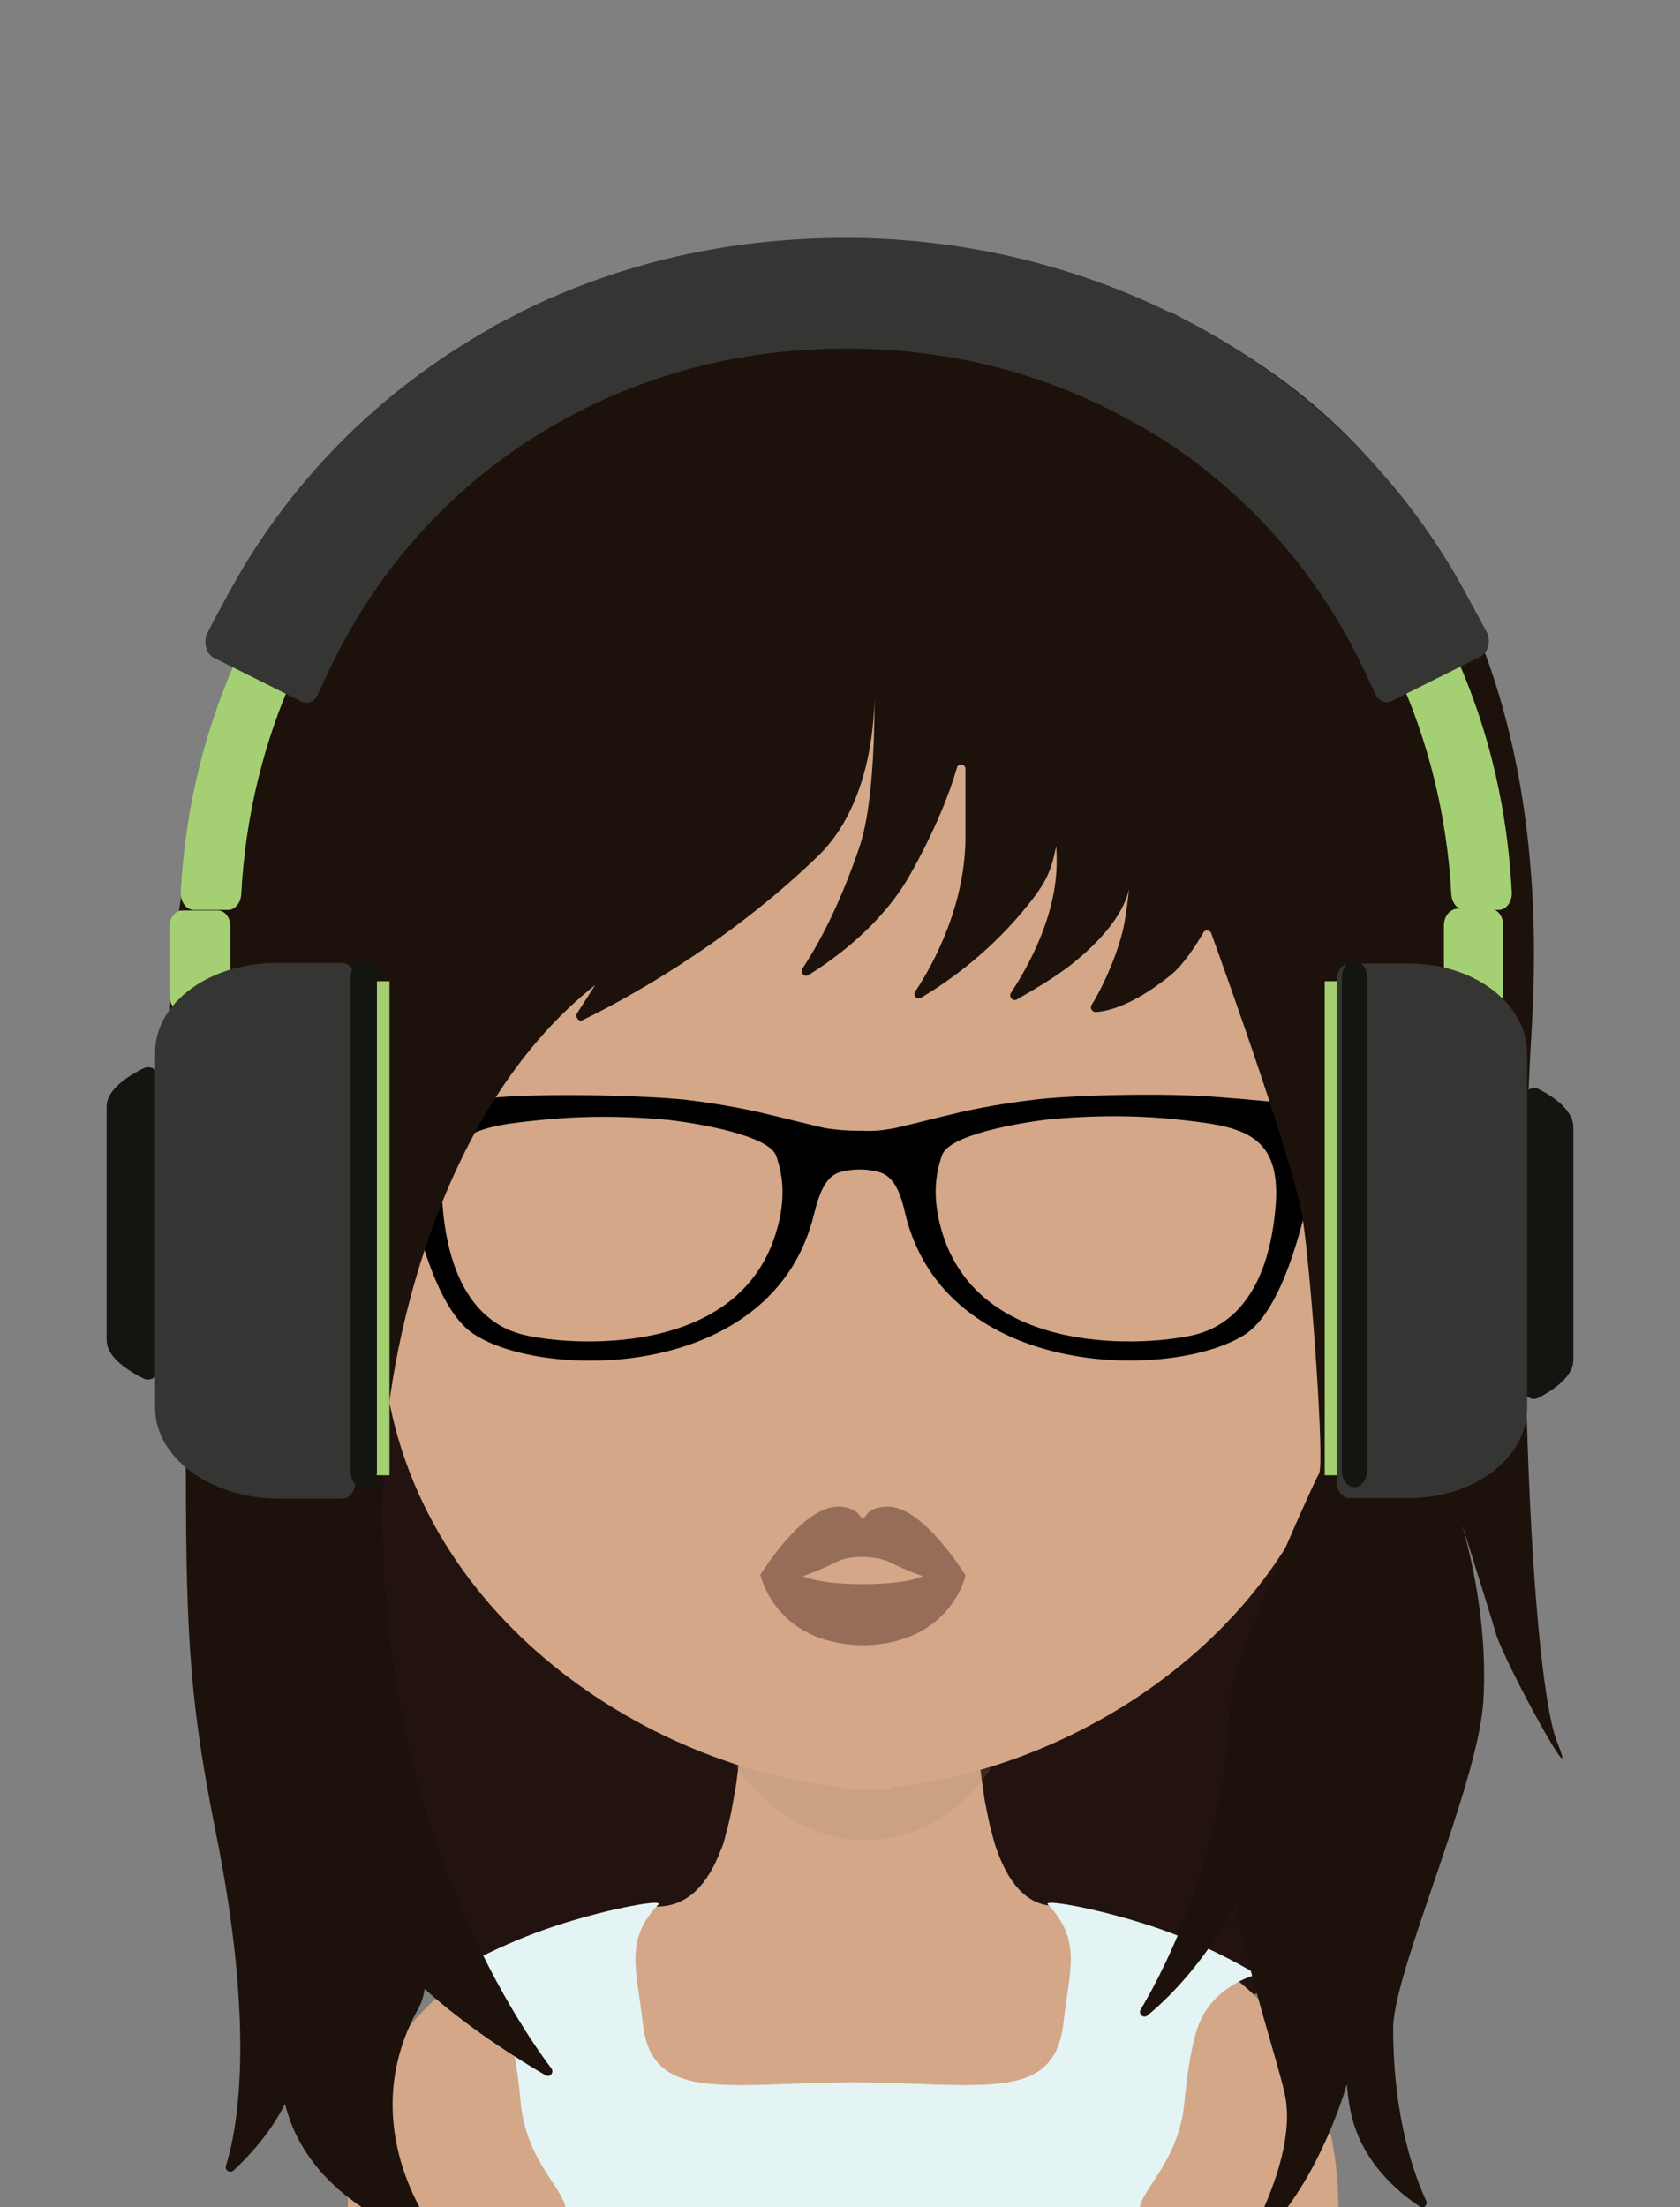
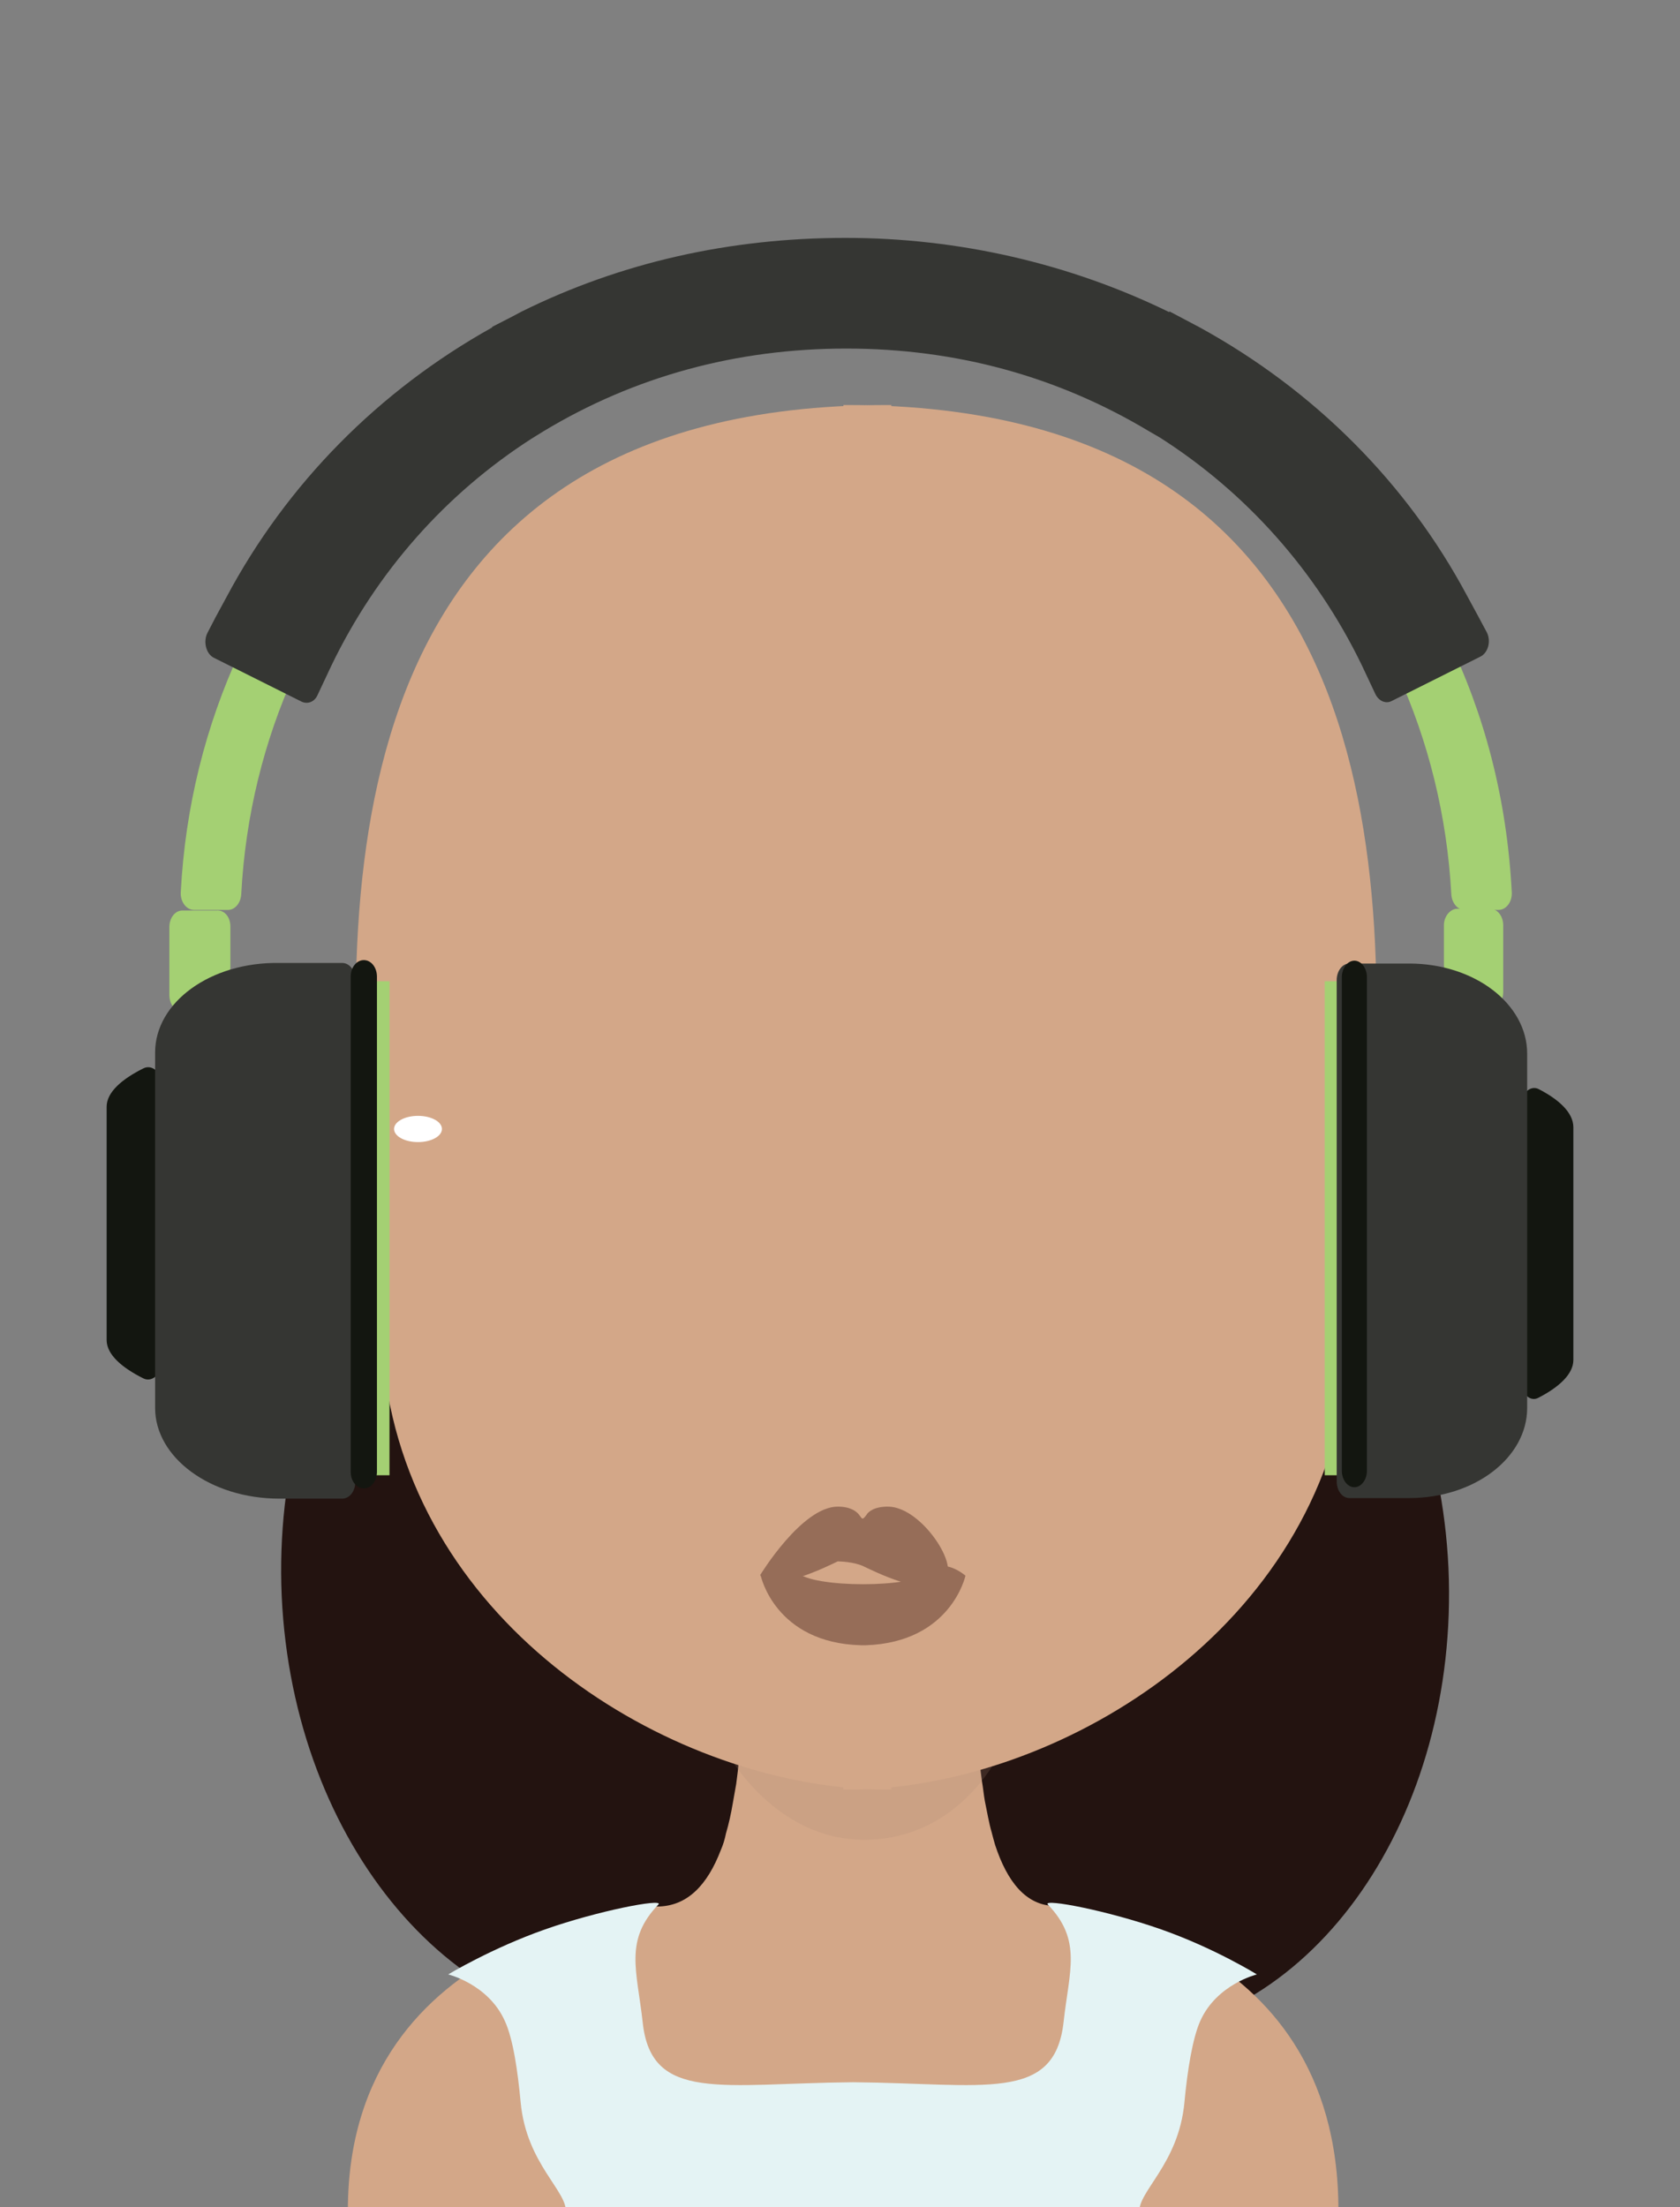
<svg xmlns="http://www.w3.org/2000/svg" xmlns:xlink="http://www.w3.org/1999/xlink" version="1.1" id="Capa_1" x="0px" y="0px" viewBox="0 0 294.6 386.9" style="enable-background:new 0 0 294.6 386.9;" xml:space="preserve">
  <rect x="0" y="0" width="294.6" height="386.9" fill="#808080" stroke="none" />
  <style type="text/css">
	.st0{clip-path:url(#SVGID_2_);}
	.st1{fill:#231310;}
	.st2{fill:#D3A788;}
	.st3{fill:#E4F3F4;}
	.st4{opacity:0.75;}
	.st5{opacity:0.26;clip-path:url(#SVGID_5_);fill:#AA8974;}
	.st6{fill:none;}
	.st7{fill:#FFFFFF;}
	.st8{fill:#966D58;}
	.st9{fill:#1D110B;}
	.st10{fill:#A4D073;}
	.st11{fill:#353633;}
	.st12{fill:#131610;}
</style>
  <g>
    <defs>
      <rect id="SVGID_1_" width="294.6" height="386.9" />
    </defs>
    <clipPath id="SVGID_2_">
      <use xlink:href="#SVGID_1_" style="overflow:visible;" />
    </clipPath>
    <g class="st0">
      <path class="st1" d="M189.9,199.2c-15,0.8-28.4,8.7-38.5,21c-11.7-14.6-27.7-23.3-45-22.4c-33.4,1.8-58.9,38.5-57,82    c2,43.5,30.7,77.4,64.1,75.7c15-0.8,28.4-8.7,38.5-21c11.7,14.6,27.7,23.3,45,22.4c33.4-1.8,58.9-38.5,57-82    C252,231.3,223.3,197.4,189.9,199.2z" />
      <path class="st2" d="M151.7,295.6V388H63.2c-1.4-0.3-2.2-0.5-2.2-0.5c0-49.6,54.2-53.3,54.2-53.3c5.4,0,8.9-3.9,11.2-9.9    c0.4-0.9,0.7-1.9,0.9-2.9c0.5-1.7,0.9-3.5,1.2-5.3c0.2-1.1,0.4-2.2,0.6-3.4c0.8-5.7,1-11.8,1-17.7    C130.2,294.9,142.1,295.6,151.7,295.6" />
      <path class="st2" d="M234.7,387.4c0,0-0.7,0.2-1.9,0.5h-81.6v-92.4h0.2c8.8,0,19.8-0.7,19.8-0.7c0,5.8,0.2,11.9,1,17.5    c0.2,1.1,0.3,2.3,0.5,3.4c0.4,1.9,0.7,3.8,1.2,5.5v0c0.2,0.8,0.4,1.5,0.6,2.2c2.1,6.4,5.4,10.7,10.6,10.7    C184.9,334.2,234.7,337.9,234.7,387.4" />
      <path class="st3" d="M203.6,338.2c-9.4-3.3-20.5-5.4-19.9-4.4c6.1,6.3,3.8,11.6,2.8,20.7c-1.6,14.1-13.9,10.7-36.9,10.5    c-23,0.2-35.4,3.6-36.9-10.5c-1-9.1-3.3-14.4,2.8-20.7c0.6-1-10.5,1.1-19.9,4.4c-9.4,3.3-17,7.9-17,7.9s7,1.7,9.9,8.1    c1.5,3.2,2.3,9,2.8,14.3c1,10.9,8.4,15.7,7.9,19.4h50.3h50.3c-0.4-3.7,6.9-8.5,7.9-19.4c0.5-5.4,1.4-11.2,2.8-14.3    c2.9-6.4,9.9-8.1,9.9-8.1S213,341.5,203.6,338.2z" />
      <g class="st4">
        <defs>
          <rect id="SVGID_4_" x="127.6" y="289.9" class="st4" width="47.7" height="32.6" />
        </defs>
        <clipPath id="SVGID_5_">
          <use xlink:href="#SVGID_4_" style="overflow:visible;" />
        </clipPath>
        <path class="st5" d="M175.3,307.4L175.3,307.4c-2.1,4-9.4,15.1-23.8,15.1h-0.1c-13.7-0.1-21.7-11.6-23.7-14.9     c0.5-3.3,0.9-6.9,1.2-10.6c0.2-2.2,0.4-4.5,0.5-6.7c6.7,1.9,13.9,3.1,21.7,3.3h0.3c8-0.1,15.3-1.4,22.2-3.5     c0.2,2.2,0.4,4.4,0.5,6.6C174.5,300.3,174.8,304,175.3,307.4" />
      </g>
      <path class="st2" d="M155.5,71C60,71,59.4,152.7,63.7,206.2c-6.5-12.7-25.9-8.8-24.3,11.2c1.5,19.2,28.9,29.2,28.6,26.9    c7.8,44,52.8,69.4,87.6,69.4c0.2,0,0.5,0,0.7,0V71C156,71,155.8,71,155.5,71" />
      <path class="st2" d="M148.6,71c95.2,0,95.7,81.7,91.5,135.2c6.5-12.7,25.8-8.8,24.3,11.2c-1.5,19.2-28.8,29.2-28.5,26.9    c-7.8,44-52.6,69.4-87.3,69.4c-0.2,0-0.5,0-0.7,0V71C148.1,71,148.3,71,148.6,71" />
      <path class="st6" d="M236.3,357.1c0-6.5-1.3-23.6-1.3-23.6s-5.4,19.3,1.3,31C236.3,361.8,236.3,359.3,236.3,357.1z" />
      <path class="st6" d="M237.4,177.5c0,1.5-0.1,2.9-0.1,4.3C237.4,180.4,237.4,178.9,237.4,177.5z" />
      <path class="st6" d="M236.3,357.1c0-6.5-1.3-23.6-1.3-23.6s-5.4,19.3,1.3,31C236.3,361.8,236.3,359.3,236.3,357.1z" />
      <path class="st6" d="M237.4,177.5c0,1.5-0.1,2.9-0.1,4.3C237.4,180.4,237.4,178.9,237.4,177.5z" />
      <path class="st6" d="M69.2,177.8c0,1.2,0.1,2.5,0.1,3.7C69.2,180.3,69.2,179,69.2,177.8z" />
      <path class="st6" d="M45.9,329.8c0.2-6.2,0.7-14.6,0.7-14.6S38.8,314.7,45.9,329.8z" />
      <path class="st6" d="M95.6,368.7c1.5,1.6,4.7,5.7,8.4,16.4C103.6,376.6,97.9,370.8,95.6,368.7z" />
      <path class="st6" d="M95.6,368.7c-0.7-0.7-1-0.9-1-0.9S94.9,368.1,95.6,368.7z" />
      <path class="st6" d="M71.2,329.7c0,0-0.6,18-0.3,24.4c0.1,1.4,0.2,2.7,0.3,4C75.8,346.4,71.2,329.7,71.2,329.7z" />
-       <path class="st6" d="M211.7,371.6c0,0-1.6,3.1-1,7.3C213.8,373.5,211.7,371.6,211.7,371.6z" />
      <g>
        <defs>
          <rect id="SVGID_3_" x="68.5" y="190.9" width="67.1" height="60.9" />
        </defs>
        <clipPath id="SVGID_6_">
          <use xlink:href="#SVGID_3_" style="overflow:visible;" />
        </clipPath>
      </g>
      <path class="st6" d="M91.6,380.1c-0.7-0.7-1-0.9-1-0.9S90.9,379.5,91.6,380.1z" />
      <path class="st6" d="M95.6,368.7c1.5,1.6,4.7,5.7,8.4,16.4C103.6,376.6,97.9,370.8,95.6,368.7z" />
      <path class="st6" d="M95.6,368.7c-0.7-0.7-1-0.9-1-0.9S94.9,368.1,95.6,368.7z" />
      <path class="st6" d="M71.2,329.7c0,0-0.6,18-0.3,24.4c0.1,1.4,0.2,2.7,0.3,4C75.8,346.4,71.2,329.7,71.2,329.7z" />
      <path class="st6" d="M211.7,371.6c0,0-1.6,3.1-1,7.3C213.8,373.5,211.7,371.6,211.7,371.6z" />
-       <path d="M234.9,195.1c-0.5-0.8-9.6-1.9-21.4-2.8c-10-0.8-26.1-0.3-32.4,0.5c-2.6,0.3-7.4,1-12,2c-5.2,1.2-10.4,2.6-12.5,3    c-2.1,0.4-3.7,0.5-5.4,0.4v0c-0.1,0-0.3,0-0.4,0c-0.1,0-0.3,0-0.4,0v0c-1.7,0-3.3-0.1-5.4-0.4c-2.1-0.4-7.3-1.8-12.6-3    c-4.6-1-9.4-1.7-12-2c-6.3-0.7-22.4-1.2-32.5-0.5c-11.9,0.9-21,2-21.4,2.8c-0.3,0.6-1,7.6-0.1,8.4c0.9,0.8,4.3,2.3,5.1,4.8    c0.8,2.5,4.1,20.6,11.5,25.5c12.1,8.1,52.8,8.5,59.8-21.2c1-4,2.2-6.4,4.4-7.1c0.9-0.3,2.2-0.5,3.6-0.5c1.3,0,2.6,0.2,3.5,0.5    c2.2,0.7,3.5,3,4.4,7.1c7,29.6,47.7,29.3,59.8,21.2c7.3-5,10.6-23,11.4-25.5c0.8-2.5,4.2-4,5.1-4.8    C235.9,202.7,235.2,195.7,234.9,195.1z M136.3,215.3c-6.3,23.2-37,20.5-44.4,18.7c-3.3-0.8-12.8-3.8-14.3-22.7    c-1.1-13.1,6.6-13.9,17.5-15c8.9-0.9,16.7-0.5,22,0c5.3,0.6,17.7,2.7,19,6.3C137.4,206.2,137.7,210.3,136.3,215.3z M223.7,211.3    c-1.5,18.9-11.1,21.9-14.3,22.7c-7.4,1.8-38,4.5-44.4-18.7c-1.4-5.1-1.1-9.2,0.2-12.8c1.2-3.6,13.6-5.7,18.9-6.3    c5.3-0.5,13.2-0.9,22,0C217.1,197.4,224.7,198.2,223.7,211.3z" />
      <ellipse class="st7" cx="73.3" cy="197.9" rx="4.2" ry="2.3" />
-       <path class="st8" d="M155.7,264.1c-2.3,0-3.4,0.8-3.8,1.5c-0.3,0.4-0.4,0.5-0.6,0.6c-0.2,0-0.3-0.2-0.6-0.6    c-0.5-0.7-1.6-1.5-3.8-1.5c-6.3,0-13.6,12-13.6,12c2,3.4,11.9-1.6,13.6-2.4c1.6-0.8,3.9-0.8,4.4-0.8c0.5,0,2.8,0.1,4.4,0.8    c1.7,0.8,11.6,5.8,13.6,2.4C169.3,276.2,162,264.1,155.7,264.1z" />
+       <path class="st8" d="M155.7,264.1c-2.3,0-3.4,0.8-3.8,1.5c-0.3,0.4-0.4,0.5-0.6,0.6c-0.2,0-0.3-0.2-0.6-0.6    c-0.5-0.7-1.6-1.5-3.8-1.5c-6.3,0-13.6,12-13.6,12c2,3.4,11.9-1.6,13.6-2.4c0.5,0,2.8,0.1,4.4,0.8    c1.7,0.8,11.6,5.8,13.6,2.4C169.3,276.2,162,264.1,155.7,264.1z" />
      <path class="st8" d="M169.3,276.2c0,0-3.9-3.4-6.4-0.6c-2.5,2.8-20.6,2.8-23.1,0c-2.5-2.8-6.4,0.6-6.4,0.6s2.5,11.8,17.6,12.2    c0,0,0,0,0,0c0.1,0,0.3,0,0.4,0c0.1,0,0.3,0,0.4,0c0,0,0,0,0,0C166.8,287.9,169.3,276.2,169.3,276.2z" />
-       <path class="st9" d="M158,43.4c1.5,0,118.6,2,110.6,136.8c-3,49.9,0,114.4,4.5,125.3c4.4,10.9-9.3-14.1-10.8-19.2    c-1.5-5.2-7.3-23.4-7.3-23.4s6.3,17,5.1,35.5c-1,14.7-15.8,47.4-15.8,57.1c0,15.9,3.8,26,5.8,30.3c0.3,0.7-0.5,1.5-1.1,1    c-3.7-2.4-10.5-8-12.2-16.9c-1.8-9.2,0.2-16.2,1.5-19.2c0.1-0.4,0.7-0.2,0.7,0.1c-0.3,4.2-1.6,15-8.3,28.1    c-3.6,7-7.6,11.7-10.4,14.3c-0.7,0.6-1.7-0.2-1.2-1c3.1-5.7,8-16.8,6.2-25.1c-1.4-6.6-9.1-29.2-9.1-39.1c0-6.7,2.4-16.9,3.9-22.7    c0.2-0.9,1.5-0.7,1.5,0.2c0.2,6.8-0.1,19.4-4.9,28.3c-5.4,10.1-11.7,16.4-15.5,19.5c-0.7,0.6-1.6-0.3-1.2-1    c4.7-7.9,14.9-28,15.8-55.1c0.2-5.2,14.5-37.3,15.5-38.9c1-1.6-1.3-33.9-2.8-44.3c-1.3-9.2-13.3-42.7-16.1-50.4    c-0.2-0.6-1.1-0.7-1.4-0.1c-1.2,2.1-3.6,5.8-5.8,7.5c-6.6,5.3-11,6.3-13.1,6.4c-0.6,0-1-0.7-0.7-1.2c1.3-2.1,3.9-7,5.4-12.7    c0.8-3.1,1.3-8.9,1.3-8.9s0.5,5.8-9.9,14.2c-2.8,2.3-7.1,4.8-9.9,6.4c-0.7,0.4-1.5-0.5-1-1.2c2.9-4.4,8-13.4,8-23    c0-7.7-1.9-15.9-3.5-21.6c-0.3-0.9,1-1.5,1.5-0.6c2.1,4.2,4,9.8,3,14.5c-2,8.8-1.4,9.8-7,16.5c-6.6,7.9-13.9,12.8-17.8,15.1    c-0.7,0.4-1.5-0.4-1-1.1c3.2-4.8,9-15.5,8.8-27.8c0-2.4,0-7.2,0-11.2c0-0.9-1.3-1.1-1.5-0.2c-1.3,4.5-3.8,10.9-8.2,18.7    c-4.8,8.6-13.1,14.7-17.8,17.6c-0.7,0.5-1.5-0.4-1.1-1.1c2.4-3.6,6.3-10.4,10-21.3c3.2-9.4,2.6-29.1,2.6-29.1s1.4,19.7-9.8,30.6    c-16.4,15.9-34.7,25.6-41.3,28.8c-0.7,0.4-1.4-0.5-1-1.2l32.2-49.9c-13.2,24.5-4.9,26.2-28.8,44.8c-26.4,20.6-36.1,60.6-37.3,83.4    c-2.9,57.9,21.3,95.9,29.4,106.7c0.5,0.7-0.3,1.6-1,1.2c-9.1-5.3-32.4-20.3-33.2-33.7c-1-16.6,16.8,11.1,10.9,21.9    c-10.1,18-0.8,34.2,3,39.5c0.4,0.6-0.1,1.5-0.9,1.2c-6.2-2-22.6-8.8-25.8-25.2c-3.9-20.3,2.3-18.6,3-14.9    c2.3,13.2-7.2,23.7-11.8,27.9c-0.6,0.5-1.5-0.1-1.3-0.8c2-6.3,5.3-23.6-1.8-58.7c-4.2-21.1-5.2-32.6-5.2-61.8    C32.7,230.1-2,63.9,141.9,43.4" />
      <g>
        <g>
          <g>
            <g>
              <g>
                <g>
                  <g>
                    <g>
                      <path class="st10" d="M253.2,162.2v6.9c0,1,0.4,1.9,1,2.4l5.9,4.8c1.5,1.2,3.5-0.1,3.5-2.4v-11.7c0-1.6-1-2.9-2.3-2.9            h-5.9C254.3,159.4,253.2,160.6,253.2,162.2z" />
                    </g>
                  </g>
                </g>
              </g>
            </g>
          </g>
        </g>
      </g>
      <g>
        <g>
          <g>
            <g>
              <g>
                <g>
                  <g>
                    <g>
                      <path class="st10" d="M40.4,162.4v7.1c0,1-0.4,1.9-1.1,2.5l-6,4.9c-1.5,1.3-3.6-0.1-3.6-2.5v-11.9c0-1.6,1-2.9,2.3-2.9h6            C39.4,159.5,40.4,160.8,40.4,162.4z" />
                    </g>
                  </g>
                </g>
              </g>
            </g>
          </g>
        </g>
      </g>
      <rect x="60.6" y="172" class="st10" width="2.5" height="86.6" />
      <rect x="232.3" y="172" class="st10" width="2.5" height="86.6" />
      <g>
        <g>
          <g>
            <g>
              <g>
                <g>
                  <g>
                    <g>
                      <path class="st10" d="M262.8,159.5c1.3,0,2.4-1.4,2.3-3.1c-3.4-65.8-57.2-107.8-116.7-107.8            c-65.3,0-113.6,47.8-116.7,107.8c-0.1,1.7,1,3.1,2.3,3.1h6c1.2,0,2.2-1.2,2.3-2.7c2.9-55.3,46.5-99.5,106.1-99.5            c59.5,0,103.1,44.2,106.1,99.5c0.1,1.5,1.1,2.7,2.3,2.7H262.8z" />
                    </g>
                  </g>
                </g>
              </g>
            </g>
          </g>
        </g>
      </g>
      <g>
        <g>
          <g>
            <g>
              <g>
                <g>
                  <g>
                    <g>
                      <path class="st11" d="M259.2,108l-1.9-3.5c-10.5-19.7-26.7-36-46.9-47.1v0l-5.3-2.8l-0.1,0.1c-17.4-8.5-36.9-13-56.7-13            c-20.3,0-39.4,4.3-56.8,12.9l0,0L90,55.4c-0.2,0.1-3.7,1.9-3.7,1.9v0.1c-19.9,11.1-36,27.4-46.6,47.3l-1.9,3.5l-1.4,2.7            c-0.8,1.5-0.3,3.7,1.1,4.4l15.4,7.7c1.1,0.5,2.3,0,2.8-1.2l2.4-5.1c7.9-16.4,20-30.1,35.1-39.8l2.1-1.3            c15.9-9.6,33.8-14.5,53.1-14.5c19.3,0,37.1,4.9,53.1,14.5l1.9,1.1c15.2,9.7,27.4,23.4,35.4,39.9l2.4,5.1            c0.6,1.2,1.8,1.7,2.8,1.2l15.6-7.8c1.4-0.7,1.9-2.8,1.1-4.3L259.2,108z" />
                    </g>
                  </g>
                </g>
              </g>
            </g>
          </g>
        </g>
      </g>
      <g>
        <g>
          <g>
            <g>
              <g>
                <g>
                  <g>
                    <g>
                      <path class="st12" d="M275.9,238.4v-40.8c0-2.6-2.6-4.9-6.1-6.7c-1.4-0.7-3,0.7-3,2.7v48.7c0,2.1,1.6,3.5,3,2.7            C273.3,243.2,275.9,240.9,275.9,238.4z" />
                    </g>
                  </g>
                </g>
              </g>
            </g>
          </g>
        </g>
      </g>
      <g>
        <g>
          <g>
            <g>
              <g>
                <g>
                  <g>
                    <g>
                      <path class="st11" d="M267.8,246.8v-62.1c0-8.7-9.2-15.8-20.7-15.8h-10.5c-1.2,0-2.2,1.3-2.2,2.9v87.9            c0,1.6,1,2.9,2.2,2.9h10.5C258.6,262.6,267.8,255.5,267.8,246.8z" />
                    </g>
                  </g>
                </g>
              </g>
            </g>
          </g>
        </g>
      </g>
      <g>
        <g>
          <g>
            <g>
              <g>
                <g>
                  <g>
                    <g>
                      <path class="st12" d="M18.7,194v40.9c0,2.6,2.8,4.9,6.4,6.7c1.5,0.8,3.2-0.7,3.2-2.7V190c0-2.1-1.7-3.5-3.2-2.7            C21.5,189.1,18.7,191.4,18.7,194z" />
                    </g>
                  </g>
                </g>
              </g>
            </g>
          </g>
        </g>
      </g>
      <g>
        <g>
          <g>
            <g>
              <g>
                <g>
                  <g>
                    <g>
                      <path class="st11" d="M27.2,184.5v62.3c0,8.7,9.7,15.9,21.8,15.9H60c1.3,0,2.3-1.3,2.3-2.9v-88.1c0-1.6-1-2.9-2.3-2.9H49            C36.9,168.6,27.2,175.7,27.2,184.5z" />
                    </g>
                  </g>
                </g>
              </g>
            </g>
          </g>
        </g>
      </g>
      <rect x="65.8" y="172" class="st10" width="2.5" height="86.6" />
      <g>
        <g>
          <g>
            <g>
              <g>
                <g>
                  <g>
                    <g>
                      <path class="st12" d="M63.8,260.9L63.8,260.9c1.3,0,2.3-1.3,2.3-2.9v-86.8c0-1.6-1-2.9-2.3-2.9h0c-1.3,0-2.3,1.3-2.3,2.9            V258C61.5,259.6,62.5,260.9,63.8,260.9z" />
                    </g>
                  </g>
                </g>
              </g>
            </g>
          </g>
        </g>
      </g>
      <g>
        <g>
          <g>
            <g>
              <g>
                <g>
                  <g>
                    <g>
                      <path class="st12" d="M237.5,168.4L237.5,168.4c-1.2,0-2.2,1.3-2.2,2.9v86.5c0,1.6,1,2.9,2.2,2.9l0,0            c1.2,0,2.2-1.3,2.2-2.9v-86.5C239.7,169.7,238.7,168.4,237.5,168.4z" />
                    </g>
                  </g>
                </g>
              </g>
            </g>
          </g>
        </g>
      </g>
    </g>
  </g>
</svg>